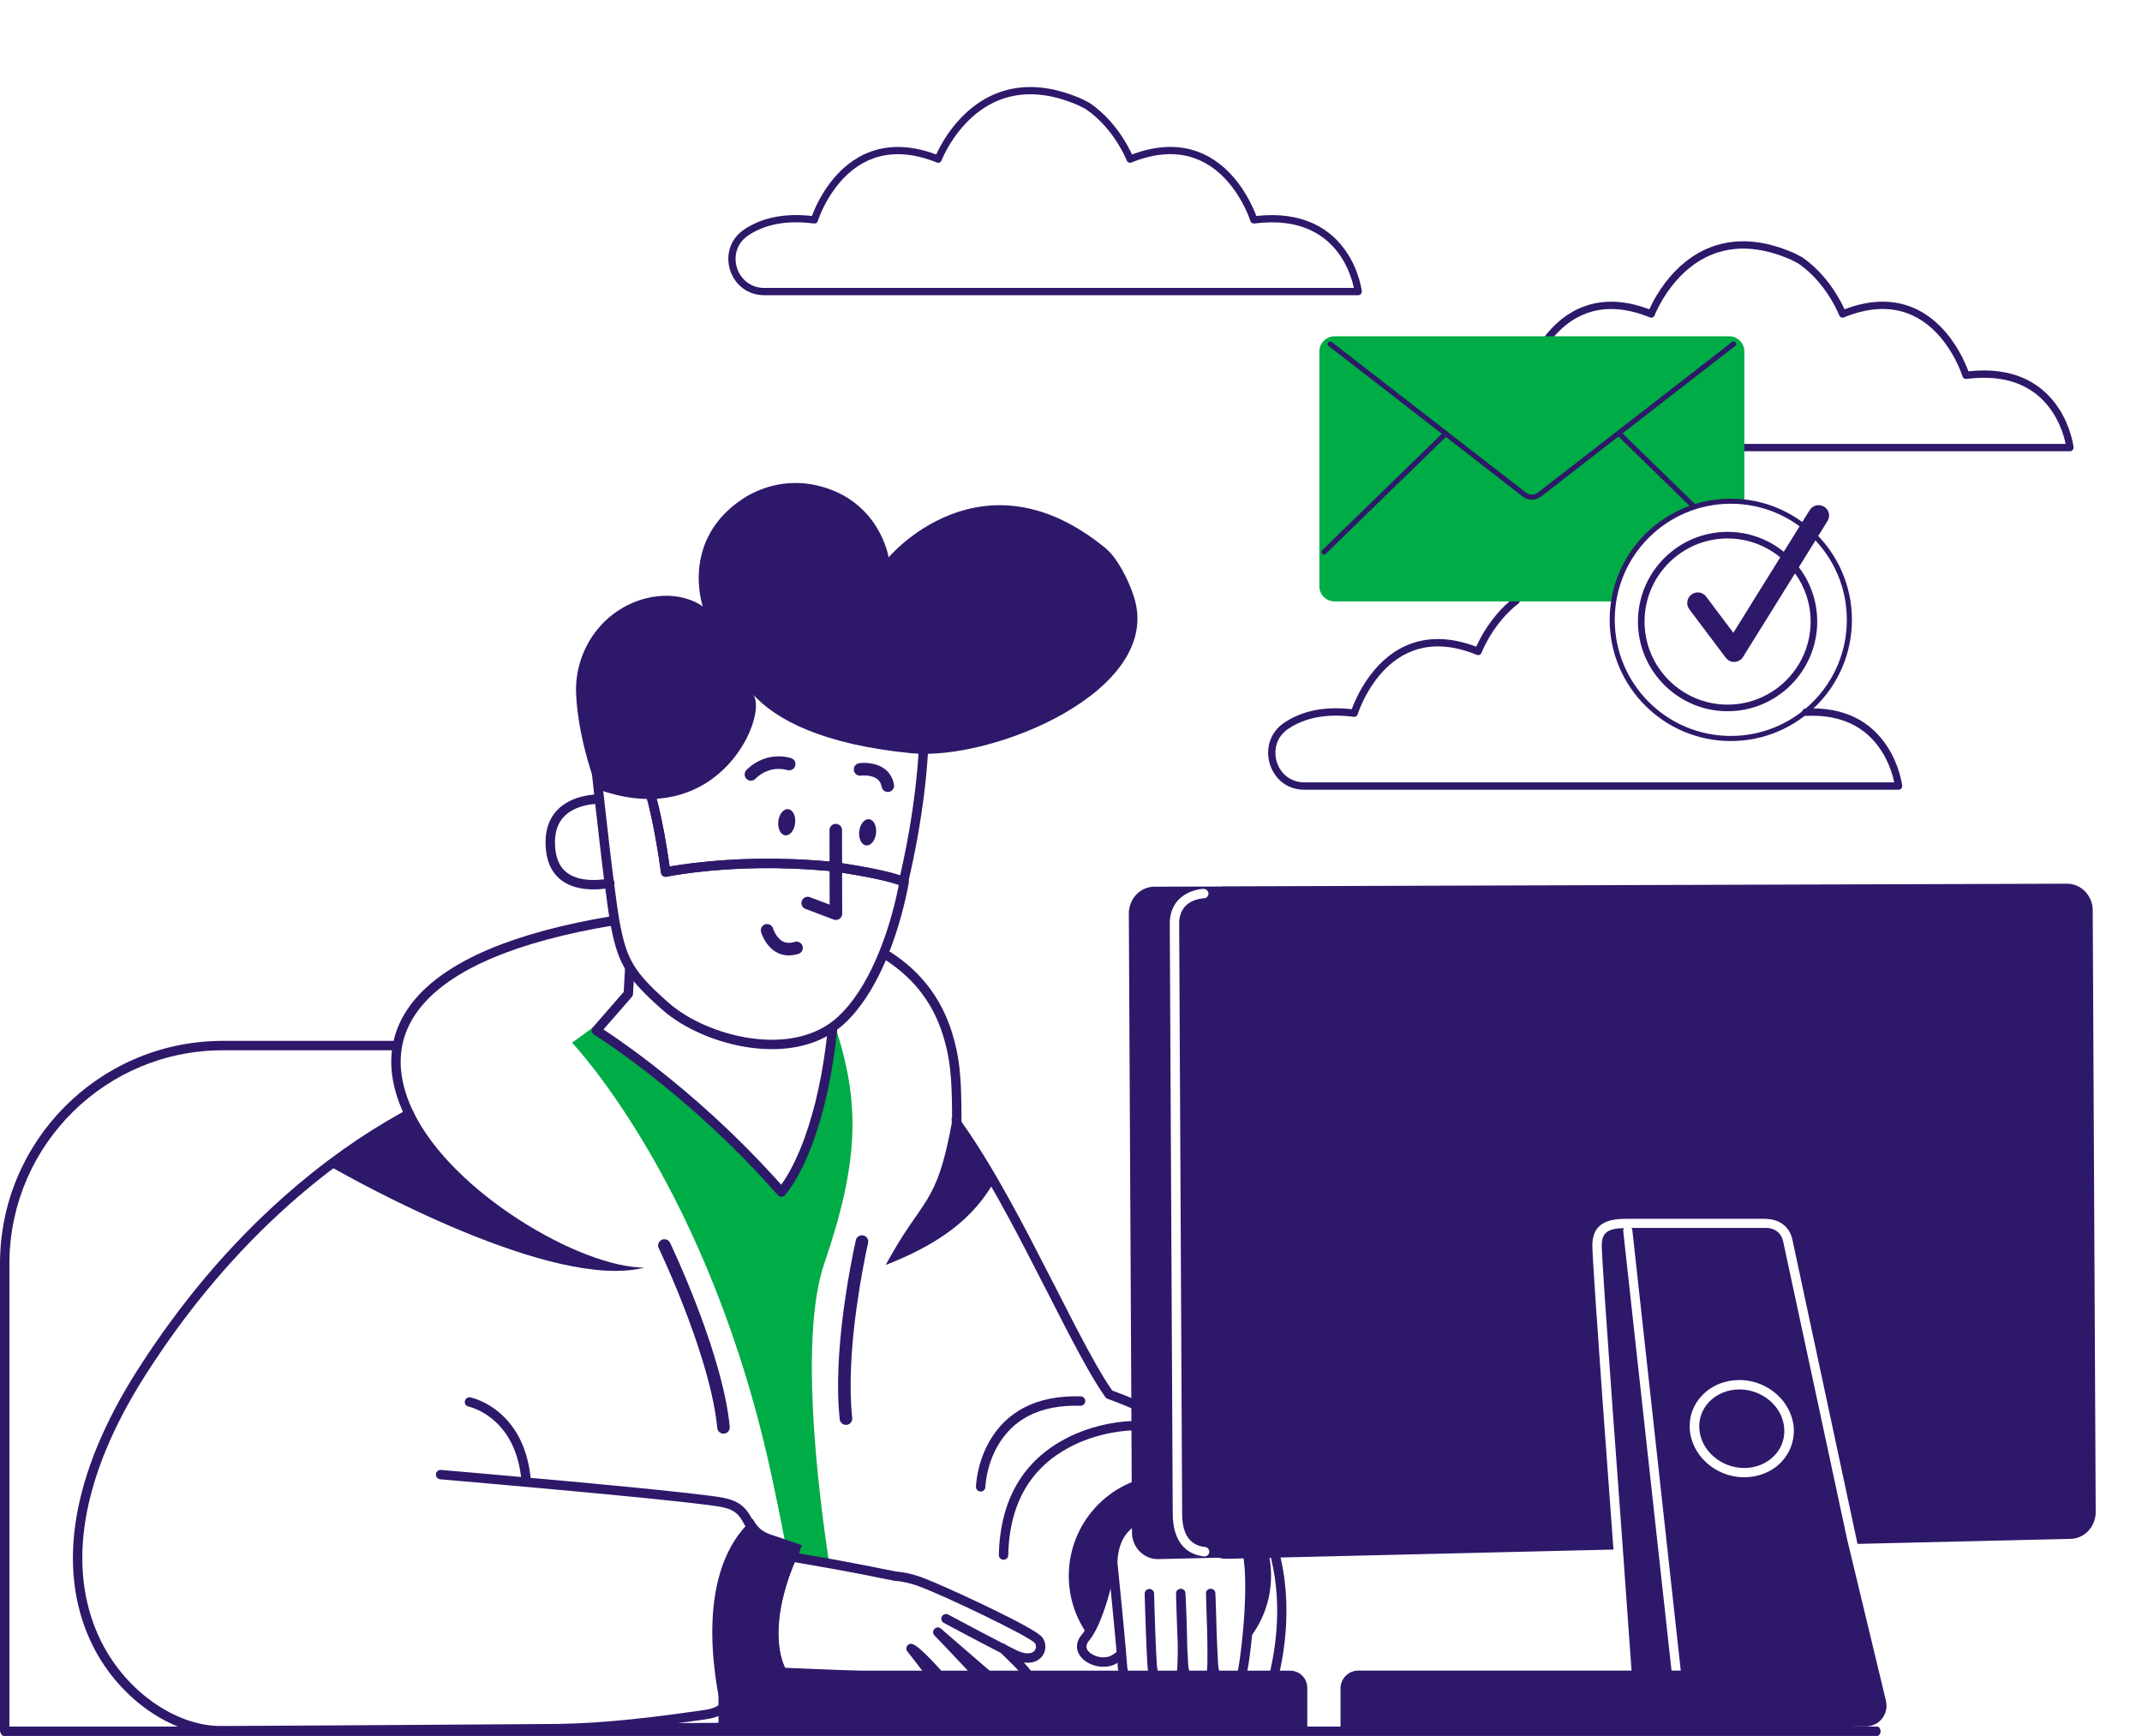
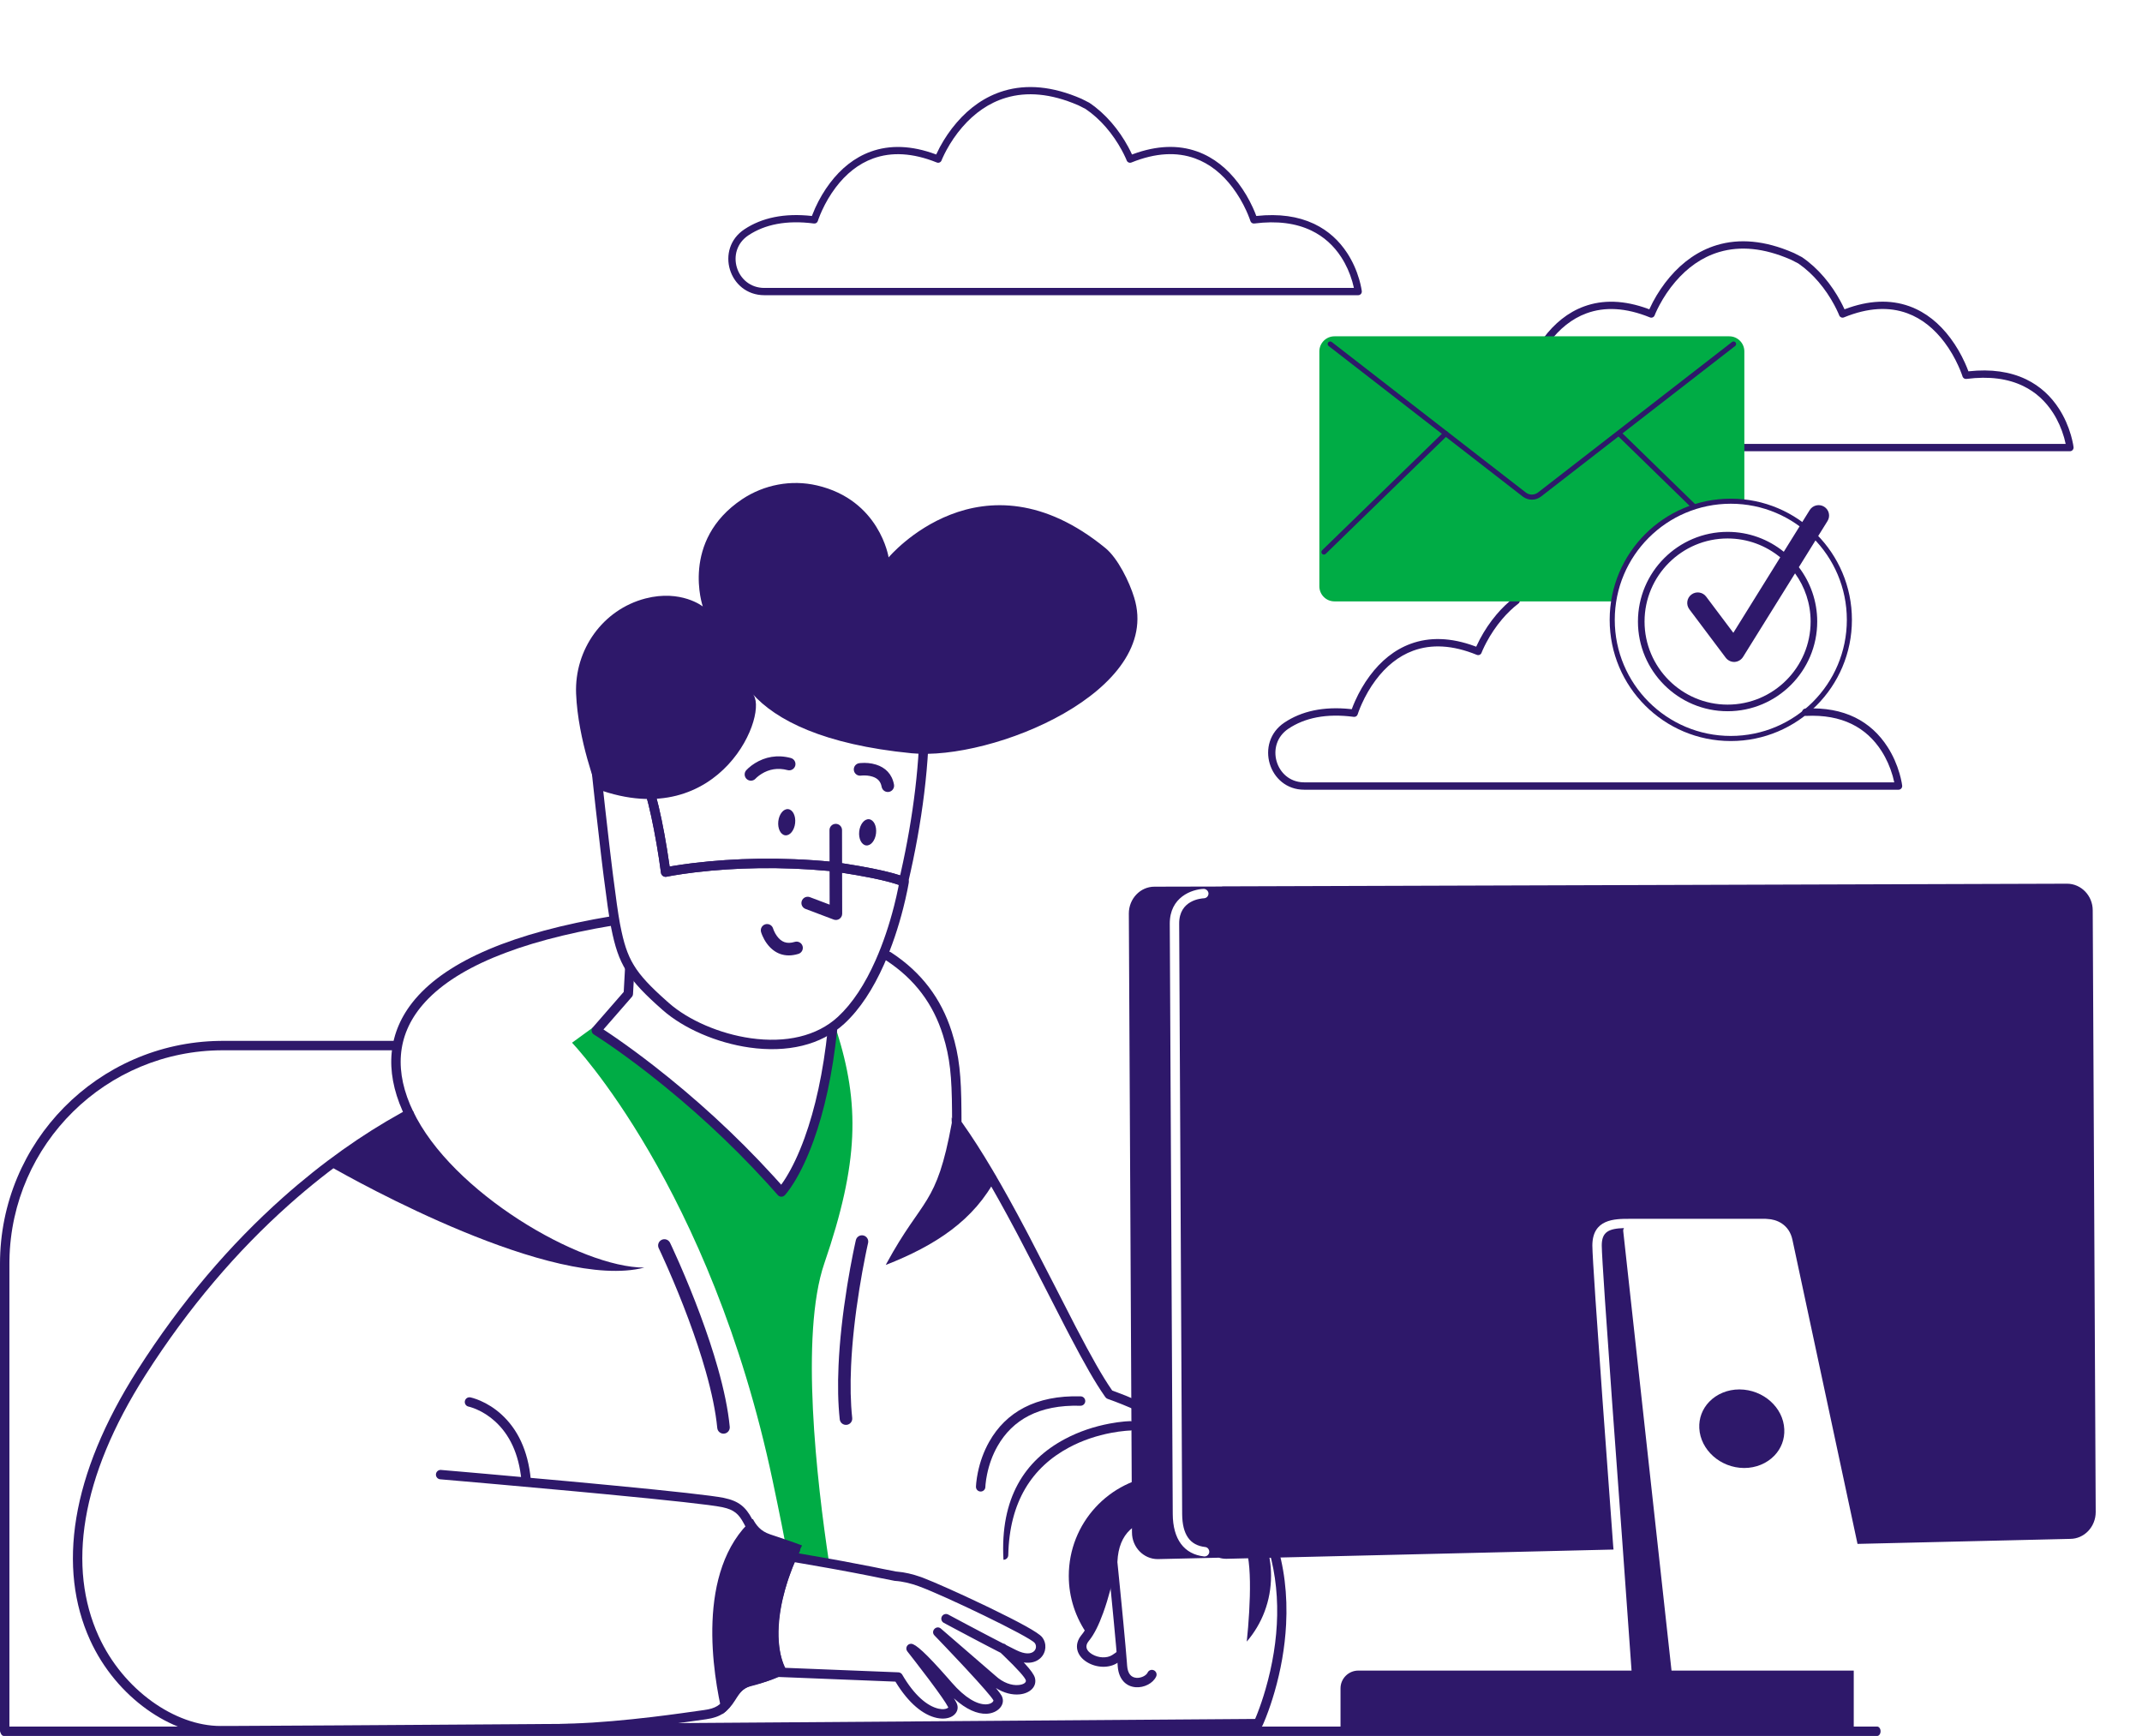
<svg xmlns="http://www.w3.org/2000/svg" width="443" height="359" viewBox="0 0 443 359" fill="none">
  <path fill-rule="evenodd" clip-rule="evenodd" d="M81.983 215.254C82.52 215.254 82.956 215.689 82.956 216.227C82.956 216.745 82.551 217.168 82.04 217.198L81.983 217.2H46.083C21.958 217.2 2.342 236.575 1.952 260.607L1.946 261.337V357.816C1.946 358.353 1.51 358.789 0.973 358.789C0.455 358.789 0.031 358.384 0.002 357.873L0 357.816V261.337C0 236.148 20.229 215.667 45.321 215.26L46.083 215.254H81.983Z" fill="#2E186A" />
  <path fill-rule="evenodd" clip-rule="evenodd" d="M182.934 197.234C183.227 196.784 183.83 196.658 184.28 196.951C190.668 201.119 194.664 206.601 196.801 213.255L196.875 213.487C198.415 218.4 198.792 222.452 198.842 229.78L198.853 231.67L198.857 231.986L199.014 232.208C203.091 237.969 207.278 245.121 212.251 254.529L212.906 255.776C215.504 260.748 221.711 272.907 222.293 274.029L222.564 274.549C225.741 280.646 227.998 284.635 229.891 287.368L230.026 287.562L230.216 287.63C231.98 288.267 233.717 288.97 235.512 289.766L236.003 289.985C236.493 290.206 236.712 290.782 236.491 291.272C236.271 291.762 235.695 291.98 235.205 291.76C233.117 290.82 231.125 290.012 229.086 289.293C228.897 289.226 228.734 289.103 228.618 288.94L228.459 288.717C226.548 285.998 224.326 282.113 221.226 276.189L220.427 274.654C219.255 272.378 212.848 259.834 210.734 255.824L210.127 254.677C205.234 245.461 201.109 238.472 197.097 232.87C196.981 232.709 196.918 232.517 196.915 232.318L196.906 231.48L196.897 229.795C196.848 222.652 196.484 218.745 195.018 214.069C193.031 207.728 189.287 202.541 183.217 198.581C182.767 198.287 182.64 197.684 182.934 197.234Z" fill="#2E186A" />
  <path fill-rule="evenodd" clip-rule="evenodd" d="M126.61 189.447C127.14 189.359 127.641 189.717 127.729 190.247C127.817 190.777 127.458 191.278 126.928 191.366C106.776 194.713 93.76 200.371 87.397 207.817C81.961 214.179 81.527 221.749 85.486 229.937C85.713 230.406 85.53 230.97 85.071 231.217C76.854 235.64 68.321 241.526 59.82 249.09C49.046 258.675 39.023 270.351 30.105 284.328C16.489 305.672 13.959 324.201 20.397 338.355C25.5 349.576 36.288 356.934 45.565 356.934L48.291 356.928C56.547 356.9 77.415 356.77 108.209 356.561L159.379 356.205L259.583 355.48L259.589 355.465C259.681 355.249 259.779 355.013 259.882 354.758L260.073 354.277C260.633 352.839 261.194 351.198 261.719 349.385C264.638 339.289 265.19 328.716 261.897 318.865C261.735 318.38 261.564 317.899 261.383 317.421C261.194 316.919 261.448 316.357 261.95 316.168C262.453 315.978 263.014 316.232 263.204 316.735C263.393 317.236 263.572 317.74 263.742 318.248C265.623 323.875 266.305 329.823 265.986 335.94C265.734 340.781 264.87 345.492 263.588 349.925C263.047 351.797 262.467 353.493 261.886 354.984L261.752 355.324C261.62 355.655 261.495 355.957 261.378 356.231L261.209 356.618C261.177 356.691 261.15 356.751 261.128 356.8L261.098 356.863C260.948 357.181 260.639 357.392 260.291 357.418L229.121 357.649L152.293 358.201C91.829 358.627 52.844 358.88 45.565 358.88C35.504 358.88 24.037 351.058 18.625 339.16C11.893 324.358 14.517 305.146 28.465 283.282C37.48 269.151 47.62 257.339 58.526 247.636C66.725 240.342 74.959 234.582 82.928 230.17L83.341 229.942L83.244 229.725C79.546 221.362 80.166 213.435 85.74 206.763L85.918 206.553C92.635 198.691 106.048 192.861 126.61 189.447Z" fill="#2E186A" />
  <path fill-rule="evenodd" clip-rule="evenodd" d="M122.585 212.523L118.305 215.637C118.305 215.637 146.94 245.44 159.783 306.149C161.242 313.056 162.28 318.277 162.993 322.266C162.961 322.299 171.684 323.207 171.457 323.11C168.928 306.408 165.425 275.989 170.484 261.266C177.651 240.381 177.846 228.284 172.982 213.042C171.814 209.378 170.193 236.749 161.566 246.51C139.806 222.317 122.585 212.523 122.585 212.523Z" fill="#00AC45" />
  <path fill-rule="evenodd" clip-rule="evenodd" d="M130.236 199.258L130.294 199.259C130.811 199.288 131.211 199.716 131.213 200.227L131.211 200.284L130.919 205.57C130.909 205.763 130.842 205.947 130.727 206.1L130.681 206.156L124.807 212.895L125.364 213.262C125.675 213.468 126.003 213.688 126.35 213.923L126.972 214.348L127.548 214.745C129.869 216.357 132.426 218.23 135.162 220.357C143.628 226.94 152.092 234.599 159.995 243.258C160.389 243.689 160.78 244.122 161.17 244.557L161.565 245L161.585 244.972C161.856 244.603 162.147 244.174 162.455 243.684L162.559 243.518C163.863 241.41 165.173 238.694 166.401 235.308C168.586 229.283 170.257 221.83 171.204 212.809C171.26 212.275 171.739 211.887 172.273 211.943C172.808 211.999 173.196 212.478 173.139 213.012C172.176 222.187 170.47 229.794 168.23 235.972C166.957 239.482 165.588 242.319 164.213 244.542C163.726 245.328 163.271 245.984 162.86 246.515L162.694 246.725C162.521 246.94 162.389 247.09 162.303 247.181C161.908 247.593 161.245 247.579 160.869 247.15C160.107 246.283 159.337 245.423 158.558 244.569C150.894 236.173 142.693 228.722 134.481 222.294L133.968 221.893C131.148 219.7 128.522 217.782 126.154 216.147L125.484 215.687C124.85 215.256 124.275 214.872 123.761 214.536L123.195 214.17L122.821 213.933C122.328 213.628 122.212 212.966 122.56 212.514L122.599 212.466L128.995 205.129L129.269 200.177C129.296 199.679 129.694 199.289 130.18 199.26L130.236 199.258Z" fill="#2E186A" />
  <path fill-rule="evenodd" clip-rule="evenodd" d="M136.844 256.399C137.47 256.098 138.217 256.344 138.545 256.947L138.613 257.085L138.876 257.644L139.116 258.162C139.51 259.016 139.945 259.982 140.413 261.044L140.53 261.311C141.991 264.648 143.452 268.22 144.816 271.887C146.232 275.691 147.462 279.384 148.453 282.887C149.733 287.412 150.582 291.502 150.923 295.063C150.992 295.776 150.469 296.41 149.756 296.478C149.043 296.546 148.409 296.024 148.341 295.311C148.016 291.924 147.198 287.98 145.957 283.594C144.986 280.163 143.777 276.535 142.385 272.791C141.039 269.174 139.596 265.646 138.153 262.352L137.81 261.572C137.435 260.726 137.083 259.949 136.76 259.249L136.421 258.519L136.237 258.13C135.926 257.484 136.198 256.709 136.844 256.399Z" fill="#2E186A" />
  <path fill-rule="evenodd" clip-rule="evenodd" d="M178.561 255.495C179.237 255.651 179.667 256.31 179.546 256.986L179.38 257.738L179.225 258.46C179.145 258.842 179.06 259.254 178.971 259.695C178.547 261.799 178.123 264.122 177.727 266.595C176.852 272.065 176.242 277.463 176.015 282.501C175.838 286.462 175.906 290.067 176.25 293.231C176.328 293.943 175.814 294.584 175.101 294.661C174.389 294.739 173.749 294.225 173.671 293.512C173.311 290.204 173.24 286.47 173.424 282.384C173.655 277.238 174.275 271.745 175.165 266.185L175.317 265.251C175.649 263.244 175.997 261.344 176.347 259.586L176.427 259.183C176.518 258.733 176.605 258.313 176.687 257.924L176.895 256.955L177.005 256.466C177.166 255.768 177.863 255.333 178.561 255.495Z" fill="#2E186A" />
  <path fill-rule="evenodd" clip-rule="evenodd" d="M197.275 351.206L197.311 351.263C197.561 351.664 197.746 351.991 197.862 352.242C198.328 353.248 197.939 354.303 196.983 354.895C196.159 355.406 194.995 355.54 193.73 355.267C190.894 354.656 187.894 352.193 185.263 347.883L185.191 347.764L150.728 346.39C150.194 346.369 149.781 345.923 149.794 345.396L149.797 345.34L151.84 320.142C151.884 319.599 152.363 319.201 152.899 319.251L153.148 319.288L154.696 319.528C155.882 319.714 157.183 319.921 158.576 320.145L159.28 320.259C163.742 320.983 168.205 321.74 172.405 322.497L174.141 322.813C176.342 323.217 178.403 323.611 180.301 323.991L181.025 324.137C181.383 324.209 181.733 324.281 182.074 324.352L182.412 324.422L185.305 324.994L185.494 325.008C187.125 325.141 188.767 325.539 190.348 326.092L190.597 326.18L190.918 326.3C193.21 327.169 198.429 329.501 203.416 331.885L204.555 332.432C210.737 335.417 214.743 337.593 215.51 338.551C216.542 339.841 216.408 341.723 215.204 342.874C214.36 343.682 213.169 344.004 211.775 343.803L211.725 343.795L211.975 344.064C213.171 345.367 213.825 346.283 214.026 346.947L214.039 346.992C214.502 348.793 213.029 350.17 210.913 350.395C209.34 350.562 207.591 350.114 205.993 349.095L205.956 349.071L206.154 349.312C206.643 349.915 206.978 350.373 207.149 350.681L207.195 350.768C208.032 352.504 206.383 354.307 204.061 354.404C202.09 354.487 199.822 353.491 197.448 351.363L197.275 351.206ZM153.695 321.341L151.818 344.486L185.797 345.84C186.108 345.853 186.392 346.012 186.565 346.268L186.6 346.324C189.058 350.557 191.773 352.855 194.14 353.365C194.945 353.538 195.6 353.463 195.959 353.241L196.026 353.197C196.12 353.134 196.121 353.111 196.096 353.058L196.056 352.974C195.65 352.164 194.293 350.219 192.319 347.58L191.976 347.123C191.149 346.023 190.27 344.873 189.384 343.729L188.492 342.582L187.654 341.513C187.133 340.853 187.637 339.888 188.477 339.939C189.358 339.992 191.433 341.793 196.083 347.092L196.838 347.958C199.602 351.142 202.115 352.538 203.98 352.46C204.595 352.434 205.056 352.238 205.305 351.966C205.452 351.805 205.477 351.684 205.449 351.625L205.421 351.574C205.032 350.888 202.928 348.479 199.83 345.142L199.458 344.742L198.634 343.86C197.661 342.821 196.65 341.753 195.635 340.687L194.235 339.222L193.264 338.214C192.415 337.336 193.623 336.031 194.556 336.765L194.599 336.801L205.877 346.552C207.425 347.982 209.225 348.617 210.708 348.459C211.789 348.345 212.264 347.901 212.159 347.493C211.997 346.907 210.501 345.213 207.652 342.471L206.953 341.802L205.831 341.225C205.417 341.011 204.985 340.787 204.536 340.554L203.165 339.838L201.973 339.211C200.767 338.577 199.525 337.919 198.284 337.259L196.05 336.067L195.189 335.605C194.716 335.351 194.538 334.761 194.793 334.288C195.037 333.832 195.594 333.651 196.057 333.865L198.578 335.211L200.435 336.198C201.259 336.635 202.077 337.067 202.879 337.489L204.387 338.281C205.442 338.833 206.417 339.339 207.3 339.793L207.465 339.878L207.501 339.883C207.672 339.908 207.838 339.98 207.979 340.097L208.025 340.138L208.087 340.197L209.013 340.667C209.205 340.764 209.391 340.857 209.569 340.947L210.219 341.27C211.97 342.133 213.22 342.079 213.859 341.468C214.337 341.01 214.39 340.266 213.991 339.767C212.921 338.429 195.201 329.913 189.936 328.01C188.354 327.439 186.702 327.033 185.112 326.931L185.049 326.925L184.986 326.914L182.025 326.328L181.202 326.158C180.923 326.101 180.64 326.044 180.353 325.986L179.919 325.898C177.762 325.466 175.391 325.017 172.842 324.553L171.271 324.27C167.843 323.657 164.251 323.045 160.637 322.452L158.266 322.066C157.34 321.916 156.454 321.775 155.616 321.642L153.695 321.341Z" fill="#2E186A" />
  <path fill-rule="evenodd" clip-rule="evenodd" d="M91.155 303.981L95.971 304.395L100.439 304.787C106.101 305.285 111.763 305.794 117.173 306.292L122.081 306.749L126.915 307.208C139.229 308.39 147.258 309.272 149.66 309.758L149.734 309.774C152.824 310.42 154.215 311.65 155.55 314.135L155.743 314.497C156.69 316.277 157.263 316.911 158.692 317.39L159.539 317.67C161.041 318.169 162.273 318.593 163.26 318.947L163.523 319.041C163.758 319.126 163.969 319.204 164.156 319.273L164.724 319.49C164.801 319.52 164.855 319.542 164.889 319.556C165.4 319.767 165.629 320.357 165.405 320.854L165.27 321.123L165.196 321.272C165.045 321.581 164.877 321.939 164.694 322.344C164.172 323.504 163.65 324.797 163.162 326.188C161.811 330.041 160.986 333.88 160.944 337.436C160.912 340.232 161.371 342.736 162.382 344.882C162.578 345.297 162.456 345.793 162.091 346.071L162.031 346.114C161.952 346.17 161.84 346.243 161.691 346.332C161.395 346.51 161.028 346.704 160.586 346.909C159.354 347.483 157.756 348.051 155.751 348.577L155.379 348.673C153.955 349.024 153.329 349.591 152.309 351.183L152.027 351.626C150.516 353.994 149.068 355.119 146.021 355.547L141.938 356.121C139.613 356.445 137.438 356.73 135.145 357.003C129.42 357.684 123.959 358.164 118.822 358.379C116.54 358.474 114.362 358.514 112.297 358.495C111.759 358.49 111.328 358.051 111.333 357.513C111.338 356.976 111.777 356.544 112.315 356.549C114.345 356.568 116.491 356.529 118.74 356.435C123.823 356.223 129.236 355.747 134.916 355.071C136.94 354.83 138.874 354.579 140.903 354.3L145.579 353.644L145.615 353.639C148.035 353.323 149.059 352.597 150.251 350.789L150.44 350.496C150.478 350.436 150.524 350.363 150.593 350.254L150.752 350.007C151.954 348.159 152.9 347.307 154.783 346.817L155.083 346.74L155.257 346.695C157.153 346.198 158.641 345.669 159.764 345.146C159.892 345.086 160.011 345.029 160.122 344.973L160.268 344.898L160.253 344.862C159.394 342.707 158.993 340.296 158.997 337.676L158.999 337.413C159.043 333.617 159.91 329.58 161.326 325.544C161.833 324.098 162.376 322.754 162.92 321.546L163.061 321.236L163.176 320.986L162.468 320.73C161.337 320.327 159.888 319.831 158.079 319.237C156.103 318.574 155.22 317.628 154.095 315.54L153.837 315.056C152.771 313.073 151.832 312.224 149.469 311.707L149.336 311.678C147.041 311.198 138.363 310.253 125.152 308.994L121.231 308.624L118.787 308.396C113.736 307.927 108.436 307.448 103.097 306.975L96.187 306.367L91.046 305.923C90.511 305.877 90.114 305.406 90.16 304.871C90.204 304.354 90.643 303.967 91.155 303.981Z" fill="#2E186A" />
  <path fill-rule="evenodd" clip-rule="evenodd" d="M155.826 348.468C160.95 347.204 162.702 345.939 162.702 345.939C157.545 335.269 165.88 319.606 165.88 319.606C165.88 319.606 164.258 318.957 159.264 317.303C157.253 316.622 156.41 315.422 155.697 314.125C143.73 324.794 147.524 346.523 149.405 354.468C152.129 352.587 151.967 349.409 155.826 348.468Z" fill="#2E186A" />
  <path fill-rule="evenodd" clip-rule="evenodd" d="M96.142 289.746C96.245 289.219 96.757 288.876 97.284 288.979L97.367 288.997C97.49 289.025 97.664 289.069 97.883 289.135C98.324 289.266 98.812 289.442 99.334 289.668C100.816 290.31 102.294 291.231 103.673 292.48C106.998 295.494 109.202 299.907 109.772 305.928C109.823 306.462 109.43 306.937 108.895 306.988C108.36 307.038 107.885 306.646 107.835 306.111C107.31 300.573 105.331 296.609 102.366 293.922C101.153 292.823 99.855 292.015 98.56 291.454C98.111 291.259 97.696 291.109 97.327 290.999L97.196 290.961C97.095 290.933 97.016 290.913 96.962 290.9L96.908 290.889C96.381 290.785 96.038 290.273 96.142 289.746Z" fill="#2E186A" />
  <path fill-rule="evenodd" clip-rule="evenodd" d="M229.421 325.468C229.946 325.582 230.279 326.101 230.165 326.626L230.091 326.949C230.071 327.035 230.049 327.128 230.026 327.227L229.937 327.59C229.846 327.963 229.743 328.364 229.631 328.788C229.201 330.403 228.709 332.018 228.16 333.531C227.269 335.991 226.319 337.939 225.287 339.219L225.193 339.334C224.323 340.374 224.601 341.335 225.847 342.089C227.149 342.877 228.912 342.973 230.023 342.265L230.433 341.99C230.515 341.935 230.575 341.893 230.641 341.847C230.696 341.808 230.748 341.771 230.798 341.734C230.934 341.633 231.065 341.529 231.212 341.404C231.623 341.057 232.236 341.108 232.584 341.518C232.931 341.929 232.879 342.543 232.469 342.89C232.29 343.041 232.126 343.172 231.955 343.298L231.861 343.367L231.696 343.484C231.605 343.547 231.515 343.608 231.375 343.702L231.194 343.823C229.42 345.049 226.786 344.932 224.839 343.753C222.683 342.448 222.007 340.193 223.633 338.167L223.701 338.085C224.589 337.024 225.484 335.206 226.331 332.868C226.858 331.414 227.334 329.851 227.75 328.287L227.856 327.884C227.959 327.488 228.051 327.117 228.133 326.775L228.263 326.211C228.378 325.686 228.896 325.353 229.421 325.468Z" fill="#2E186A" />
  <path fill-rule="evenodd" clip-rule="evenodd" d="M240.219 312.025C240.755 311.995 241.214 312.407 241.243 312.943C241.273 313.48 240.862 313.938 240.325 313.968C234.701 314.276 231.375 317.095 231.101 322.939L231.096 323.054L231.412 326.195C231.6 328.082 231.788 329.989 231.969 331.845L232.342 335.724C232.677 339.255 232.922 342 233.052 343.721L233.103 344.42C233.217 346.118 233.938 346.894 235.024 346.978C235.966 347.05 236.993 346.547 237.32 345.945L237.348 345.89C237.575 345.403 238.154 345.193 238.641 345.421C239.128 345.648 239.338 346.227 239.11 346.714C238.453 348.119 236.611 349.052 234.875 348.918C232.83 348.76 231.386 347.238 231.171 344.676L231.103 343.75C230.966 341.966 230.71 339.11 230.361 335.451L230.185 333.61L229.876 330.433C229.823 329.896 229.77 329.357 229.717 328.817L229.153 323.18C229.149 323.136 229.147 323.092 229.149 323.047C229.403 316 233.596 312.388 240.219 312.025Z" fill="#2E186A" />
-   <path fill-rule="evenodd" clip-rule="evenodd" d="M245.646 313.308C245.76 312.783 246.279 312.451 246.804 312.566C251.941 313.689 256.675 316.1 257.69 318.224L257.706 318.258L257.746 318.303C259.381 320.186 259.767 325.512 259.333 333.173L259.297 333.782C258.927 339.776 258.05 346.276 257.466 347.526C256.786 348.978 254.983 349.706 253.309 349.281C252.442 349.06 251.703 348.571 251.144 347.852L251.116 347.814L251.103 347.836C250.341 349.055 248.731 349.651 247.208 349.303L247.114 349.281C246.248 349.06 245.509 348.571 244.95 347.852L244.901 347.787C244.178 349.259 242.482 349.942 240.82 349.51L240.726 349.484C238.828 348.942 237.498 347.131 237.323 344.552L237.293 344.093C237.201 342.612 237.108 340.643 237.018 338.301C236.959 336.777 236.903 335.166 236.852 333.538L236.784 331.284L236.738 329.594C236.724 329.057 237.148 328.61 237.685 328.596C238.222 328.583 238.669 329.007 238.683 329.544L238.752 331.992L238.797 333.477C238.842 334.897 238.889 336.305 238.94 337.652L239.02 339.669C239.101 341.599 239.183 343.212 239.265 344.421C239.386 346.215 240.188 347.307 241.261 347.613C242.139 347.864 242.957 347.505 243.216 346.785C243.471 346.073 243.591 343.806 243.578 340.551L243.575 340.029L243.504 338.268C243.445 336.744 243.389 335.134 243.338 333.506L243.27 331.252L243.224 329.561C243.191 328.284 245.096 328.206 245.168 329.482L245.224 330.562C245.265 331.411 245.307 332.34 245.346 333.32L245.387 334.384C245.432 335.619 245.467 336.83 245.491 337.992L245.501 338.487C245.506 338.789 245.511 339.085 245.514 339.374L245.521 339.998L245.587 341.448C245.638 342.523 245.689 343.461 245.741 344.242L245.751 344.389C245.871 346.164 246.594 347.141 247.594 347.395C248.406 347.601 249.247 347.261 249.512 346.694C249.572 346.569 249.657 345.609 249.694 344.215L249.707 343.635C249.731 342.229 249.722 340.453 249.684 338.393L249.664 337.361L249.654 337.11C249.611 335.938 249.571 334.727 249.532 333.506L249.464 331.252L249.418 329.561C249.385 328.275 251.308 328.21 251.362 329.495L251.41 330.703C251.445 331.648 251.481 332.674 251.514 333.746L251.551 335.012C251.563 335.431 251.574 335.845 251.584 336.255L251.609 337.311L251.681 339.167C251.768 341.306 251.856 343.082 251.945 344.389C252.065 346.164 252.788 347.141 253.788 347.395C254.6 347.601 255.441 347.261 255.703 346.701C256.146 345.755 257.019 339.242 257.366 333.477L257.377 333.302C257.8 326.061 257.395 320.695 256.255 319.554L256.22 319.52C256.114 319.423 256.031 319.304 255.976 319.172L255.952 319.104C255.529 317.811 251.109 315.499 246.388 314.466C245.863 314.352 245.531 313.833 245.646 313.308Z" fill="#2E186A" />
  <path fill-rule="evenodd" clip-rule="evenodd" d="M248.055 313.932C252.627 315.164 256.389 317.337 256.876 318.861C259.113 320.905 258.659 331.801 257.849 339.487C260.994 335.822 262.875 331.088 262.875 325.866C262.875 316.526 256.778 308.614 248.314 305.922" fill="#2E186A" />
  <path fill-rule="evenodd" clip-rule="evenodd" d="M240.078 305.051C229.409 305.991 221.042 314.974 221.042 325.903C221.042 330.443 222.501 334.627 224.934 338.064C227.496 334.303 229.214 326.455 229.214 326.455L230.641 328.206C230.349 325.255 230.122 323.147 230.122 323.147C230.349 315.98 234.857 313.385 240.111 313.061" fill="#2E186A" />
-   <path fill-rule="evenodd" clip-rule="evenodd" d="M233.74 293.891C234.277 293.882 234.72 294.31 234.728 294.848C234.737 295.366 234.339 295.796 233.829 295.834L233.511 295.847L233.306 295.858C233.129 295.87 232.932 295.885 232.717 295.904C231.851 295.982 230.884 296.114 229.841 296.311C226.86 296.875 223.88 297.85 221.108 299.332C213.428 303.436 208.756 310.57 208.525 321.606C208.514 322.144 208.069 322.57 207.532 322.559C206.995 322.547 206.568 322.103 206.58 321.566C206.826 309.803 211.909 302.042 220.191 297.616C223.152 296.033 226.316 294.997 229.479 294.399C230.586 294.19 231.615 294.05 232.542 293.966L232.758 293.947C233.209 293.91 233.542 293.894 233.74 293.891Z" fill="#2E186A" />
+   <path fill-rule="evenodd" clip-rule="evenodd" d="M233.74 293.891C234.277 293.882 234.72 294.31 234.728 294.848C234.737 295.366 234.339 295.796 233.829 295.834L233.511 295.847L233.306 295.858C233.129 295.87 232.932 295.885 232.717 295.904C231.851 295.982 230.884 296.114 229.841 296.311C226.86 296.875 223.88 297.85 221.108 299.332C213.428 303.436 208.756 310.57 208.525 321.606C208.514 322.144 208.069 322.57 207.532 322.559C206.826 309.803 211.909 302.042 220.191 297.616C223.152 296.033 226.316 294.997 229.479 294.399C230.586 294.19 231.615 294.05 232.542 293.966L232.758 293.947C233.209 293.91 233.542 293.894 233.74 293.891Z" fill="#2E186A" />
  <path fill-rule="evenodd" clip-rule="evenodd" d="M204.602 298.122C208.049 292.052 214.181 288.498 223.504 288.767C224.041 288.783 224.464 289.231 224.448 289.768C224.432 290.305 223.984 290.728 223.447 290.712C214.855 290.464 209.39 293.631 206.294 299.083C205.246 300.929 204.549 302.914 204.141 304.901C203.998 305.596 203.901 306.24 203.842 306.815L203.82 307.042C203.814 307.114 203.809 307.182 203.804 307.246L203.794 307.414C203.792 307.458 203.791 307.488 203.79 307.503C203.777 308.04 203.331 308.465 202.794 308.451C202.256 308.438 201.832 307.992 201.845 307.455L201.851 307.31C201.858 307.161 201.873 306.96 201.897 306.712L201.906 306.617C201.972 305.979 202.078 305.27 202.235 304.509C202.682 302.335 203.445 300.16 204.602 298.122Z" fill="#2E186A" />
  <path fill-rule="evenodd" clip-rule="evenodd" d="M196.818 231.109C196.818 231.499 196.818 231.855 196.85 232.212C193.672 249.627 190.851 247.486 183.359 261.269C183.295 261.367 183.262 261.464 183.197 261.594C193.445 257.572 201.488 252.351 206.093 243.433C206.125 243.433 200.093 234.936 196.818 231.109Z" fill="#2E186A" />
  <path fill-rule="evenodd" clip-rule="evenodd" d="M85.388 229.711C80.492 232.338 74.687 236.002 68.136 241.126C73.616 244.272 114.348 267.005 133.255 262.141C120.024 262.141 93.301 246.51 85.388 229.711Z" fill="#2E186A" />
  <path fill-rule="evenodd" clip-rule="evenodd" d="M142.406 130.008C137.443 133.029 133.632 137.226 130.834 142.29C128.74 146.08 127.33 150.133 126.473 154.184C126.173 155.603 125.964 156.921 125.829 158.106L125.796 158.411C125.775 158.608 125.757 158.793 125.742 158.966L125.722 159.217C125.707 159.414 125.7 159.553 125.696 159.63L125.696 159.67V159.799L125.697 159.856C125.726 160.346 126.117 160.742 126.613 160.771L132.39 161.1L132.423 161.158C133.786 163.644 135.683 172.767 136.698 180.487C136.769 181.03 137.274 181.404 137.808 181.322L138.232 181.238C138.504 181.186 138.82 181.128 139.179 181.065L139.336 181.039C140.554 180.831 141.971 180.623 143.574 180.429L144 180.378C152.116 179.424 161.393 179.192 171.355 180.111L171.868 180.159L172.435 180.238L173.211 180.349C173.516 180.393 173.836 180.441 174.168 180.492L174.419 180.53C176.352 180.829 178.285 181.164 180.085 181.526L180.74 181.66C183.241 182.183 185.224 182.717 186.488 183.238C187.041 183.466 187.668 183.144 187.805 182.561C190.705 170.257 192.377 157.477 192.144 146.062C191.949 137.267 187.146 131.407 179.235 128.019C176.373 126.794 173.254 125.962 170.031 125.451C167.952 125.122 166.136 124.966 164.561 124.912L164.348 124.905C155.553 124.637 148.276 126.434 142.406 130.008ZM164.291 126.85C165.838 126.895 167.644 127.043 169.727 127.373C172.802 127.861 175.77 128.652 178.47 129.808C185.733 132.918 190.023 138.152 190.2 146.103L190.209 146.622C190.369 157.203 188.883 168.984 186.301 180.429L186.161 181.044L186.135 181.036C184.682 180.552 182.762 180.08 180.47 179.618C178.82 179.287 177.068 178.978 175.305 178.699L174.717 178.607C174.289 178.541 173.879 178.48 173.493 178.423L172.594 178.295L172.1 178.228L172.067 178.224C161.581 177.216 151.831 177.467 143.34 178.497L142.736 178.572C141.446 178.736 140.28 178.908 139.246 179.081L138.691 179.176L138.489 179.211L138.414 178.671C137.234 170.356 135.297 161.553 133.687 159.547L133.646 159.499C133.475 159.312 133.237 159.199 132.983 159.185L127.704 158.883L127.732 158.612C127.741 158.52 127.752 158.425 127.763 158.327C127.891 157.2 128.091 155.943 128.378 154.587C129.197 150.712 130.544 146.839 132.538 143.231C135.18 138.449 138.762 134.505 143.418 131.67C148.957 128.298 155.861 126.593 164.291 126.85Z" fill="#2E186A" />
-   <path fill-rule="evenodd" clip-rule="evenodd" d="M123.851 164.27C124.388 164.254 124.836 164.676 124.853 165.213C124.869 165.75 124.447 166.199 123.91 166.215C121.707 166.282 119.568 166.771 117.902 167.847C115.647 169.305 114.509 171.696 114.829 175.375C115.107 178.621 116.552 180.504 118.973 181.391C120.898 182.096 123.331 182.135 125.958 181.698C126.488 181.609 126.989 181.967 127.077 182.497C127.166 183.027 126.808 183.529 126.278 183.617C123.349 184.105 120.604 184.061 118.304 183.218C115.174 182.071 113.233 179.542 112.89 175.542C112.508 171.154 113.979 168.066 116.846 166.213C118.863 164.909 121.325 164.347 123.851 164.27Z" fill="#2E186A" />
  <path fill-rule="evenodd" clip-rule="evenodd" d="M123.411 158.689C122.833 158.659 122.363 159.136 122.39 159.705L122.434 160.138L122.776 163.317C122.834 163.85 122.895 164.403 122.958 164.973L123.217 167.315C123.565 170.433 123.918 173.517 124.266 176.435L124.436 177.853C124.511 178.473 124.584 179.079 124.657 179.671L124.867 181.36C125.461 186.079 125.957 189.558 126.33 191.496L126.421 191.959C127.905 199.434 129.711 202.424 137.086 208.906C141.387 212.688 148.205 215.668 154.998 216.63C162.762 217.73 169.766 216.178 174.611 211.712C177.857 208.711 180.581 204.51 182.844 199.417C184.488 195.718 185.795 191.762 186.803 187.808C187.128 186.531 187.4 185.338 187.622 184.253L187.677 183.985C187.758 183.579 187.826 183.219 187.882 182.907L187.95 182.515C188.021 182.072 187.779 181.637 187.365 181.464C185.888 180.846 183.608 180.244 180.713 179.657L180.483 179.611C178.648 179.243 176.685 178.903 174.722 178.6L173.971 178.486C173.728 178.449 173.493 178.415 173.267 178.382L172.101 178.219L172.067 178.215C161.581 177.207 151.831 177.458 143.34 178.488L142.736 178.563C141.447 178.727 140.28 178.899 139.246 179.071L138.691 179.166L138.489 179.202L138.414 178.662C137.234 170.347 135.297 161.544 133.687 159.538C133.513 159.321 133.255 159.189 132.978 159.175L123.411 158.689ZM124.449 160.692L132.392 161.096L132.423 161.151C133.786 163.637 135.683 172.76 136.698 180.48C136.769 181.023 137.274 181.397 137.808 181.315L138.232 181.231C138.504 181.179 138.82 181.121 139.179 181.059L139.336 181.032C140.554 180.824 141.971 180.616 143.574 180.422L144 180.371C152.116 179.417 161.393 179.185 171.355 180.104L171.866 180.152L172.552 180.247L172.987 180.31C173.434 180.374 173.915 180.446 174.424 180.525C176.184 180.797 177.944 181.099 179.605 181.423L180.316 181.564L180.782 181.66C182.855 182.092 184.571 182.53 185.815 182.96L185.889 182.985L185.797 183.459L185.768 183.604C185.543 184.727 185.26 185.98 184.916 187.33C183.934 191.185 182.66 195.04 181.065 198.629C178.9 203.501 176.314 207.488 173.291 210.285C168.927 214.306 162.502 215.73 155.27 214.706C148.841 213.795 142.376 210.969 138.369 207.447L137.944 207.072C131.175 201.071 129.663 198.426 128.283 191.351L128.202 190.93C127.843 189.006 127.365 185.632 126.796 181.113L126.642 179.875C126.498 178.71 126.349 177.485 126.197 176.207L126.023 174.737C125.733 172.267 125.439 169.696 125.15 167.101L124.745 163.43L124.449 160.692Z" fill="#2E186A" />
  <path fill-rule="evenodd" clip-rule="evenodd" d="M123.492 163.169C123.492 163.169 119.535 153.116 119.146 143.451C118.789 134.339 124.659 126.069 133.48 123.767C140.874 121.853 145.349 125.42 145.349 125.42C145.349 125.42 140.647 111.832 153.489 103.238C158.03 100.222 163.64 99.152 168.958 100.385C181.963 103.401 183.779 115.27 183.779 115.27C183.779 115.27 202.945 92.342 228.597 113.324C231.191 115.432 233.591 120.361 234.564 123.572C240.564 142.933 205.15 157.396 188.546 155.775C170.32 153.991 160.462 148.932 155.565 143.419C159.392 146.824 149.241 172.606 123.492 163.169Z" fill="#2E186A" />
  <path fill-rule="evenodd" clip-rule="evenodd" d="M172.846 170.372C173.541 170.371 174.109 170.916 174.144 171.602L174.146 171.667L174.178 188.952C174.18 189.84 173.312 190.461 172.479 190.188L172.422 190.168L166.585 187.963C165.915 187.709 165.577 186.961 165.83 186.291C166.075 185.642 166.785 185.304 167.439 185.514L167.502 185.536L171.58 187.076L171.551 171.672C171.55 170.977 172.095 170.409 172.781 170.374L172.846 170.372Z" fill="#2E186A" />
  <path fill-rule="evenodd" clip-rule="evenodd" d="M181.18 172.322C181.347 170.827 180.703 169.528 179.742 169.42C178.78 169.313 177.866 170.438 177.699 171.933C177.532 173.429 178.176 174.728 179.137 174.835C180.099 174.942 181.013 173.817 181.18 172.322Z" fill="#2E186A" />
  <path fill-rule="evenodd" clip-rule="evenodd" d="M164.446 170.232C164.613 168.737 163.969 167.438 163.008 167.331C162.047 167.223 161.133 168.348 160.966 169.844C160.799 171.339 161.443 172.638 162.404 172.745C163.365 172.852 164.28 171.727 164.446 170.232Z" fill="#2E186A" />
  <path fill-rule="evenodd" clip-rule="evenodd" d="M156.139 157.829C158.243 156.527 160.752 156.013 163.55 156.755C164.242 156.938 164.655 157.648 164.472 158.341C164.288 159.033 163.578 159.446 162.886 159.262C160.831 158.718 159.039 159.085 157.504 160.036C157.141 160.26 156.823 160.5 156.557 160.738L156.465 160.821C156.396 160.885 156.344 160.937 156.311 160.971L156.28 161.004C155.807 161.543 154.988 161.596 154.449 161.124C153.911 160.652 153.857 159.832 154.33 159.293C154.43 159.179 154.598 159.008 154.832 158.8C155.206 158.467 155.642 158.137 156.139 157.829Z" fill="#2E186A" />
  <path fill-rule="evenodd" clip-rule="evenodd" d="M178.002 157.797C178.991 157.717 180.096 157.784 181.177 158.12C183.114 158.722 184.495 160.079 184.892 162.254C185.021 162.959 184.554 163.634 183.849 163.763C183.165 163.888 182.509 163.452 182.353 162.783L182.34 162.72C182.13 161.57 181.479 160.931 180.407 160.598C179.74 160.39 179.005 160.335 178.35 160.373L178.139 160.39L178.059 160.398C177.35 160.5 176.693 160.007 176.592 159.298C176.49 158.588 176.983 157.931 177.692 157.83L177.772 157.82C177.833 157.813 177.91 157.805 178.002 157.797Z" fill="#2E186A" />
  <path fill-rule="evenodd" clip-rule="evenodd" d="M158.286 191.145C158.953 190.953 159.649 191.319 159.872 191.968L159.909 192.085C159.937 192.169 159.988 192.307 160.064 192.482C160.226 192.856 160.432 193.23 160.681 193.572C161.572 194.8 162.702 195.294 164.361 194.784C165.046 194.573 165.772 194.957 165.983 195.642C166.193 196.327 165.809 197.053 165.124 197.263C162.305 198.131 160.077 197.157 158.581 195.096C158.213 194.589 157.917 194.052 157.684 193.515C157.542 193.187 157.449 192.923 157.4 192.751C157.201 192.062 157.598 191.343 158.286 191.145Z" fill="#2E186A" />
-   <path fill-rule="evenodd" clip-rule="evenodd" d="M148.594 357.816H270.368V349.059C270.368 347.081 268.779 345.492 266.801 345.492H152.258C150.248 345.492 148.594 347.146 148.594 349.157V357.816H148.594Z" fill="#2E186A" />
  <path fill-rule="evenodd" clip-rule="evenodd" d="M388.224 357.055C388.615 357.055 388.932 357.49 388.932 358.028C388.932 358.546 388.637 358.969 388.266 358.999L388.224 359H0.804C0.414 359 0.097 358.565 0.097 358.028C0.097 357.509 0.391 357.086 0.763 357.056L0.804 357.055H388.224Z" fill="#2E186A" />
  <path fill-rule="evenodd" clip-rule="evenodd" d="M335.875 253.969C332.664 254.066 331.27 254.779 331.27 257.568C331.27 261.72 335.485 318.18 335.518 318.764C335.55 319.315 337.983 353.172 337.983 353.172C338.145 355.442 339.993 357.193 342.263 357.193L346.966 357.031L335.712 254.617C335.68 254.39 335.745 254.163 335.875 253.969Z" fill="#2E186A" />
  <path fill-rule="evenodd" clip-rule="evenodd" d="M359.775 287.336C359.743 287.336 359.743 287.336 359.71 287.336C357.31 287.336 355.04 288.276 353.484 289.898C352.057 291.39 351.343 293.303 351.441 295.346C351.668 299.854 355.819 303.551 360.683 303.583C360.716 303.583 360.716 303.583 360.748 303.583C363.148 303.583 365.418 302.643 366.975 301.021C368.402 299.53 369.115 297.616 369.018 295.573C368.823 291.065 364.672 287.368 359.775 287.336Z" fill="#2E186A" />
-   <path fill-rule="evenodd" clip-rule="evenodd" d="M390.065 351.81L382.023 318.375C382.023 318.375 369.667 260.747 368.791 256.758C368.143 253.774 365.256 253.904 364.932 253.936C364.673 253.969 364.511 253.936 364.219 253.936H337.399C337.496 254.066 337.561 254.228 337.594 254.39L348.879 357.031H385.849C388.606 357.064 390.649 354.502 390.065 351.81ZM368.401 302.355C366.488 304.366 363.699 305.501 360.748 305.501C360.715 305.501 360.683 305.501 360.65 305.501C354.748 305.468 349.754 300.928 349.462 295.415C349.332 292.853 350.24 290.388 352.057 288.54C353.97 286.529 356.759 285.394 359.71 285.394C359.742 285.394 359.775 285.394 359.807 285.394C365.71 285.426 370.704 289.967 370.996 295.48C371.093 298.042 370.185 300.474 368.401 302.355Z" fill="#2E186A" />
  <path fill-rule="evenodd" clip-rule="evenodd" d="M277.241 357.058H383.385V345.48H280.906C278.895 345.48 277.241 347.134 277.241 349.145V357.058Z" fill="#2E186A" />
  <path fill-rule="evenodd" clip-rule="evenodd" d="M432.809 188.263C432.809 185.215 430.409 182.75 427.491 182.75L252.953 183.301C252.856 183.301 252.726 183.301 252.628 183.334L238.748 183.366C235.83 183.366 233.462 185.863 233.462 188.912L234.111 316.913C234.111 319.961 236.511 322.426 239.43 322.426L252.11 322.134C252.596 322.296 253.115 322.361 253.634 322.361L333.703 320.448C333.671 320.058 333.606 319.572 333.574 318.923C333.411 316.588 329.325 261.814 329.325 257.598C329.325 252.053 333.963 252.053 337.011 252.053H365.16C365.355 252.053 365.517 252.085 365.55 252.085C367.366 252.15 370.025 253.155 370.706 256.398C371.549 260.258 383.321 315.356 384.164 319.28L428.139 318.242C431.058 318.242 433.425 315.745 433.425 312.697L432.809 188.263ZM250.099 320.998C250.034 321.485 249.613 321.874 249.126 321.874C249.094 321.874 249.061 321.874 249.029 321.874C244.878 321.42 242.575 318.307 242.543 313.118C242.543 310.167 241.959 197.116 241.927 191.052C241.894 185.506 246.499 183.917 248.932 183.82C249.45 183.82 249.905 184.241 249.937 184.76C249.937 185.312 249.548 185.733 248.996 185.766C248.478 185.798 243.84 186.09 243.873 191.019C243.905 197.084 244.489 310.134 244.489 313.086C244.521 317.334 246.078 319.572 249.256 319.928C249.742 319.961 250.132 320.447 250.099 320.998Z" fill="#2E186A" />
  <path fill-rule="evenodd" clip-rule="evenodd" d="M207.618 18.787C203.787 19.929 200.548 22.232 197.863 25.342C196.488 26.935 195.346 28.639 194.424 30.343L194.328 30.521C194.078 30.992 193.859 31.436 193.671 31.845L193.623 31.951L193.563 31.928C188.501 30.045 184.009 29.937 180.081 31.359C176.722 32.575 173.926 34.847 171.647 37.859C170.425 39.475 169.428 41.202 168.637 42.929L168.556 43.109C168.341 43.586 168.156 44.035 167.998 44.45L167.917 44.664L167.914 44.664C162.189 44.027 157.555 45.037 153.977 47.405C147.818 51.457 150.719 61.048 158.087 61.048H280.896C281.343 61.048 281.691 60.658 281.64 60.213L281.626 60.102C281.606 59.962 281.574 59.762 281.525 59.51C281.422 58.972 281.28 58.375 281.091 57.734C280.553 55.902 279.754 54.071 278.639 52.358C276.965 49.785 274.728 47.712 271.855 46.332L271.699 46.258C268.458 44.742 264.541 44.161 259.9 44.658L259.826 44.666L259.802 44.603C259.613 44.096 259.381 43.532 259.104 42.927C258.312 41.199 257.314 39.471 256.091 37.855C253.809 34.839 251.013 32.565 247.654 31.349L247.51 31.297C243.666 29.947 239.288 30.058 234.371 31.857L234.118 31.951L234.138 31.995C233.912 31.494 233.637 30.939 233.312 30.341C232.385 28.636 231.239 26.932 229.86 25.34C228.504 23.774 226.992 22.4 225.317 21.271C225.292 21.254 225.265 21.238 225.238 21.224L223.715 20.45L223.674 20.431C217.686 17.821 212.336 17.379 207.618 18.787ZM223.057 21.793L224.516 22.535L224.48 22.511C226.04 23.562 227.454 24.847 228.727 26.317C230.031 27.823 231.117 29.439 231.996 31.054C232.303 31.618 232.561 32.141 232.773 32.609L232.874 32.838C232.906 32.909 232.934 32.976 232.959 33.037L233.016 33.177C233.166 33.568 233.607 33.761 233.996 33.604C239.026 31.573 243.383 31.393 247.144 32.755C250.204 33.863 252.777 35.955 254.897 38.756C256.048 40.279 256.993 41.913 257.742 43.548C258.003 44.119 258.222 44.649 258.399 45.123L258.483 45.355C258.501 45.403 258.517 45.449 258.532 45.493L258.6 45.699C258.708 46.047 259.05 46.267 259.411 46.221C264.149 45.616 268.051 46.164 271.207 47.68C273.819 48.935 275.853 50.819 277.383 53.172C278.412 54.754 279.154 56.453 279.653 58.153L279.704 58.329C279.804 58.681 279.888 59.015 279.959 59.331L280.005 59.545H158.087C152.203 59.545 149.887 51.887 154.802 48.652C158.196 46.407 162.67 45.485 168.331 46.221C168.678 46.266 169.007 46.065 169.129 45.741L169.19 45.556L169.235 45.425C169.259 45.356 169.286 45.282 169.315 45.203L169.345 45.123C169.521 44.649 169.739 44.12 170 43.549C170.748 41.916 171.691 40.282 172.842 38.761C174.959 35.963 177.53 33.873 180.591 32.765C184.352 31.403 188.713 31.58 193.749 33.604C194.138 33.761 194.579 33.567 194.728 33.175L194.785 33.035L194.839 32.906C194.877 32.815 194.921 32.715 194.97 32.607C195.18 32.14 195.437 31.617 195.742 31.053C196.616 29.438 197.698 27.823 198.997 26.318C201.507 23.41 204.514 21.273 208.046 20.219C212.364 18.931 217.289 19.32 222.883 21.718L223.057 21.793Z" fill="#2E186A" />
  <path fill-rule="evenodd" clip-rule="evenodd" d="M313.134 123.595C313.465 123.342 313.935 123.408 314.185 123.744C314.435 124.08 314.369 124.558 314.039 124.811C312.814 125.751 311.687 126.843 310.657 128.057C309.366 129.578 308.289 131.211 307.42 132.843C307.146 133.356 306.912 133.836 306.715 134.271L306.651 134.414C306.591 134.551 306.538 134.675 306.493 134.784L306.431 134.937C306.422 134.96 306.415 134.978 306.411 134.988C306.262 135.387 305.82 135.583 305.43 135.424C300.388 133.367 296.023 133.187 292.257 134.571C289.193 135.697 286.618 137.822 284.499 140.665C283.346 142.211 282.402 143.872 281.654 145.532C281.418 146.054 281.218 146.542 281.052 146.985L280.997 147.131C280.967 147.215 280.939 147.294 280.913 147.367L280.806 147.685L280.796 147.716C280.688 148.071 280.345 148.295 279.982 148.247C274.315 147.499 269.836 148.436 266.439 150.718C261.583 153.976 263.798 161.635 269.551 161.787L269.727 161.79H391.761L391.749 161.732C391.672 161.366 391.576 160.973 391.46 160.557L391.408 160.377C390.907 158.651 390.164 156.926 389.133 155.319C386.008 150.45 380.974 147.677 373.487 148.049C373.073 148.07 372.721 147.746 372.701 147.326C372.68 146.906 372.999 146.548 373.413 146.528C381.448 146.128 386.981 149.176 390.39 154.487C391.506 156.227 392.308 158.087 392.848 159.946C393.037 160.598 393.18 161.204 393.284 161.75L393.323 161.966C393.363 162.189 393.387 162.357 393.399 162.463C393.45 162.901 393.126 163.287 392.699 163.312L392.654 163.314H269.727C262.357 163.314 259.465 153.571 265.612 149.447C269.152 147.069 273.723 146.038 279.361 146.639L279.568 146.662L279.591 146.6C279.761 146.136 279.966 145.626 280.208 145.081L280.29 144.897C281.081 143.142 282.079 141.387 283.303 139.745C285.585 136.684 288.383 134.374 291.746 133.138C295.629 131.711 300.062 131.801 305.052 133.646L305.304 133.74L305.351 133.637C305.538 133.223 305.756 132.774 306.005 132.298L306.1 132.118C307.018 130.395 308.154 128.672 309.521 127.062C310.618 125.769 311.821 124.604 313.134 123.595Z" fill="#2E186A" />
  <path fill-rule="evenodd" clip-rule="evenodd" d="M355.058 50.691C359.709 49.287 364.977 49.708 370.867 52.263L371.063 52.349L371.103 52.368L372.622 53.15C372.649 53.164 372.675 53.179 372.701 53.197C374.37 54.335 375.877 55.721 377.228 57.3C378.603 58.906 379.745 60.625 380.67 62.344C380.961 62.886 381.212 63.395 381.424 63.859L381.473 63.968L381.534 63.944C386.513 62.061 390.94 61.929 394.822 63.308L394.965 63.36C398.314 64.587 401.101 66.88 403.375 69.922C404.594 71.552 405.589 73.295 406.378 75.037C406.627 75.587 406.839 76.102 407.017 76.572L407.098 76.791L407.172 76.783C411.797 76.282 415.702 76.868 418.933 78.397L419.088 78.472C421.952 79.864 424.182 81.954 425.85 84.549C426.961 86.277 427.758 88.124 428.294 89.971C428.482 90.618 428.624 91.22 428.727 91.762L428.766 91.977C428.805 92.199 428.83 92.366 428.842 92.471C428.891 92.905 428.569 93.287 428.144 93.312L428.1 93.314H355.006C354.593 93.314 354.259 92.975 354.259 92.558C354.259 92.155 354.57 91.826 354.962 91.803L355.006 91.802L427.211 91.801L427.199 91.743C427.123 91.379 427.028 90.989 426.912 90.575L426.861 90.397C426.364 88.683 425.624 86.969 424.599 85.374C423.073 83.001 421.046 81.1 418.442 79.835C415.296 78.306 411.407 77.754 406.684 78.363C406.339 78.408 406.012 78.206 405.891 77.88L405.83 77.694C405.788 77.568 405.736 77.422 405.675 77.256C405.499 76.778 405.281 76.244 405.02 75.668C404.274 74.019 403.332 72.37 402.184 70.835C400.072 68.01 397.507 65.899 394.457 64.782C390.708 63.409 386.365 63.59 381.351 65.638C380.978 65.791 380.555 65.616 380.391 65.249L380.318 65.067L380.263 64.936C380.225 64.845 380.181 64.744 380.132 64.635C379.921 64.163 379.664 63.636 379.358 63.067C378.482 61.438 377.399 59.808 376.099 58.29C374.886 56.872 373.543 55.623 372.068 54.59L371.902 54.475L370.447 53.727L370.274 53.651C364.762 51.26 359.902 50.85 355.634 52.096L355.485 52.14C351.964 53.203 348.967 55.358 346.465 58.291C345.17 59.809 344.091 61.437 343.221 63.066C342.916 63.635 342.66 64.162 342.451 64.633L342.382 64.791C342.36 64.841 342.34 64.889 342.32 64.935L342.215 65.193C342.213 65.198 342.212 65.203 342.21 65.206C342.062 65.601 341.622 65.796 341.234 65.639C336.214 63.597 331.868 63.419 328.118 64.792C325.068 65.909 322.504 68.018 320.394 70.839C319.247 72.374 318.307 74.021 317.562 75.669C317.327 76.187 317.128 76.671 316.962 77.111L316.908 77.256C316.878 77.339 316.85 77.417 316.824 77.49L316.717 77.806L316.708 77.836C316.601 78.188 316.259 78.411 315.898 78.363C310.255 77.621 305.796 78.551 302.415 80.814C302.071 81.045 301.607 80.949 301.38 80.601C301.152 80.253 301.247 79.784 301.591 79.553C305.115 77.194 309.666 76.171 315.279 76.767L315.486 76.79L315.509 76.728C315.678 76.268 315.882 75.763 316.122 75.221L316.204 75.039C316.992 73.297 317.985 71.556 319.203 69.927C321.476 66.888 324.262 64.597 327.61 63.37C331.476 61.954 335.89 62.043 340.857 63.874L341.109 63.968L341.157 63.861C341.344 63.448 341.562 63.001 341.812 62.525L341.907 62.346C342.826 60.627 343.964 58.909 345.334 57.302C348.011 54.165 351.239 51.843 355.058 50.691Z" fill="#2E186A" />
  <path fill-rule="evenodd" clip-rule="evenodd" d="M357.957 103.648C358.902 103.648 359.848 103.7 360.758 103.806V72.667C360.758 70.951 359.358 69.55 357.642 69.55H275.98C274.265 69.55 272.864 70.951 272.864 72.667V121.249C272.864 122.965 274.265 124.366 275.98 124.366H333.73C335.568 112.632 345.703 103.648 357.957 103.648Z" fill="#00AC45" />
  <path fill-rule="evenodd" clip-rule="evenodd" d="M358.214 70.722C358.443 70.545 358.773 70.587 358.95 70.816C359.121 71.036 359.089 71.35 358.883 71.532L358.857 71.553L318.754 102.655C317.62 103.542 316.089 103.556 314.943 102.699L314.888 102.656L274.784 71.553C274.555 71.375 274.513 71.045 274.69 70.816C274.861 70.595 275.173 70.548 275.4 70.703L275.427 70.722L315.533 101.827C316.291 102.42 317.294 102.431 318.062 101.861L318.109 101.826L358.214 70.722Z" fill="#2E186A" />
  <path fill-rule="evenodd" clip-rule="evenodd" d="M298.633 89.288C298.841 89.086 299.174 89.091 299.376 89.299C299.57 89.499 299.573 89.813 299.389 90.017L299.365 90.042L274.175 114.543C273.967 114.745 273.635 114.74 273.433 114.532C273.239 114.332 273.235 114.018 273.419 113.814L273.443 113.789L298.633 89.288Z" fill="#2E186A" />
  <path fill-rule="evenodd" clip-rule="evenodd" d="M334.474 89.299C334.669 89.099 334.983 89.087 335.191 89.265L335.217 89.289L350.657 104.332C350.864 104.535 350.869 104.868 350.666 105.075C350.472 105.275 350.158 105.287 349.949 105.109L349.924 105.085L334.484 90.041C334.276 89.839 334.272 89.506 334.474 89.299Z" fill="#2E186A" />
  <path fill-rule="evenodd" clip-rule="evenodd" d="M357.957 103.125C344.122 103.125 332.907 114.345 332.907 128.186C332.907 142.027 344.122 153.248 357.957 153.248C371.792 153.248 383.007 142.027 383.007 128.186C383.007 114.345 371.792 103.125 357.957 103.125ZM357.958 104.172C371.212 104.172 381.957 114.922 381.957 128.182C381.957 141.443 371.212 152.193 357.958 152.193C344.703 152.193 333.958 141.443 333.958 128.182C333.958 114.922 344.703 104.172 357.958 104.172Z" fill="#2E186A" />
  <path fill-rule="evenodd" clip-rule="evenodd" d="M377.265 104.789C376.25 104.158 374.902 104.474 374.272 105.489L368.915 114.106C365.729 111.531 361.686 109.99 357.292 109.99C347.069 109.99 338.754 118.309 338.754 128.537C338.754 138.764 347.069 147.083 357.292 147.083C367.515 147.083 375.83 138.764 375.83 128.537C375.83 124.316 374.412 120.428 372.031 117.293L377.948 107.766C378.596 106.75 378.281 105.419 377.265 104.789ZM374.465 128.535C374.465 138.01 366.762 145.716 357.292 145.716C347.822 145.716 340.119 138.01 340.119 128.535C340.119 119.061 347.822 111.355 357.292 111.355C361.423 111.355 365.222 112.826 368.18 115.26L358.482 130.865L352.863 123.387C352.145 122.423 350.78 122.231 349.817 122.949C348.854 123.667 348.662 125.033 349.38 125.996L356.907 136.014C357.327 136.556 357.957 136.889 358.64 136.889C358.675 136.889 358.71 136.889 358.727 136.889C359.445 136.854 360.093 136.469 360.478 135.873L371.244 118.57C373.274 121.373 374.465 124.823 374.465 128.535Z" fill="#2E186A" />
</svg>